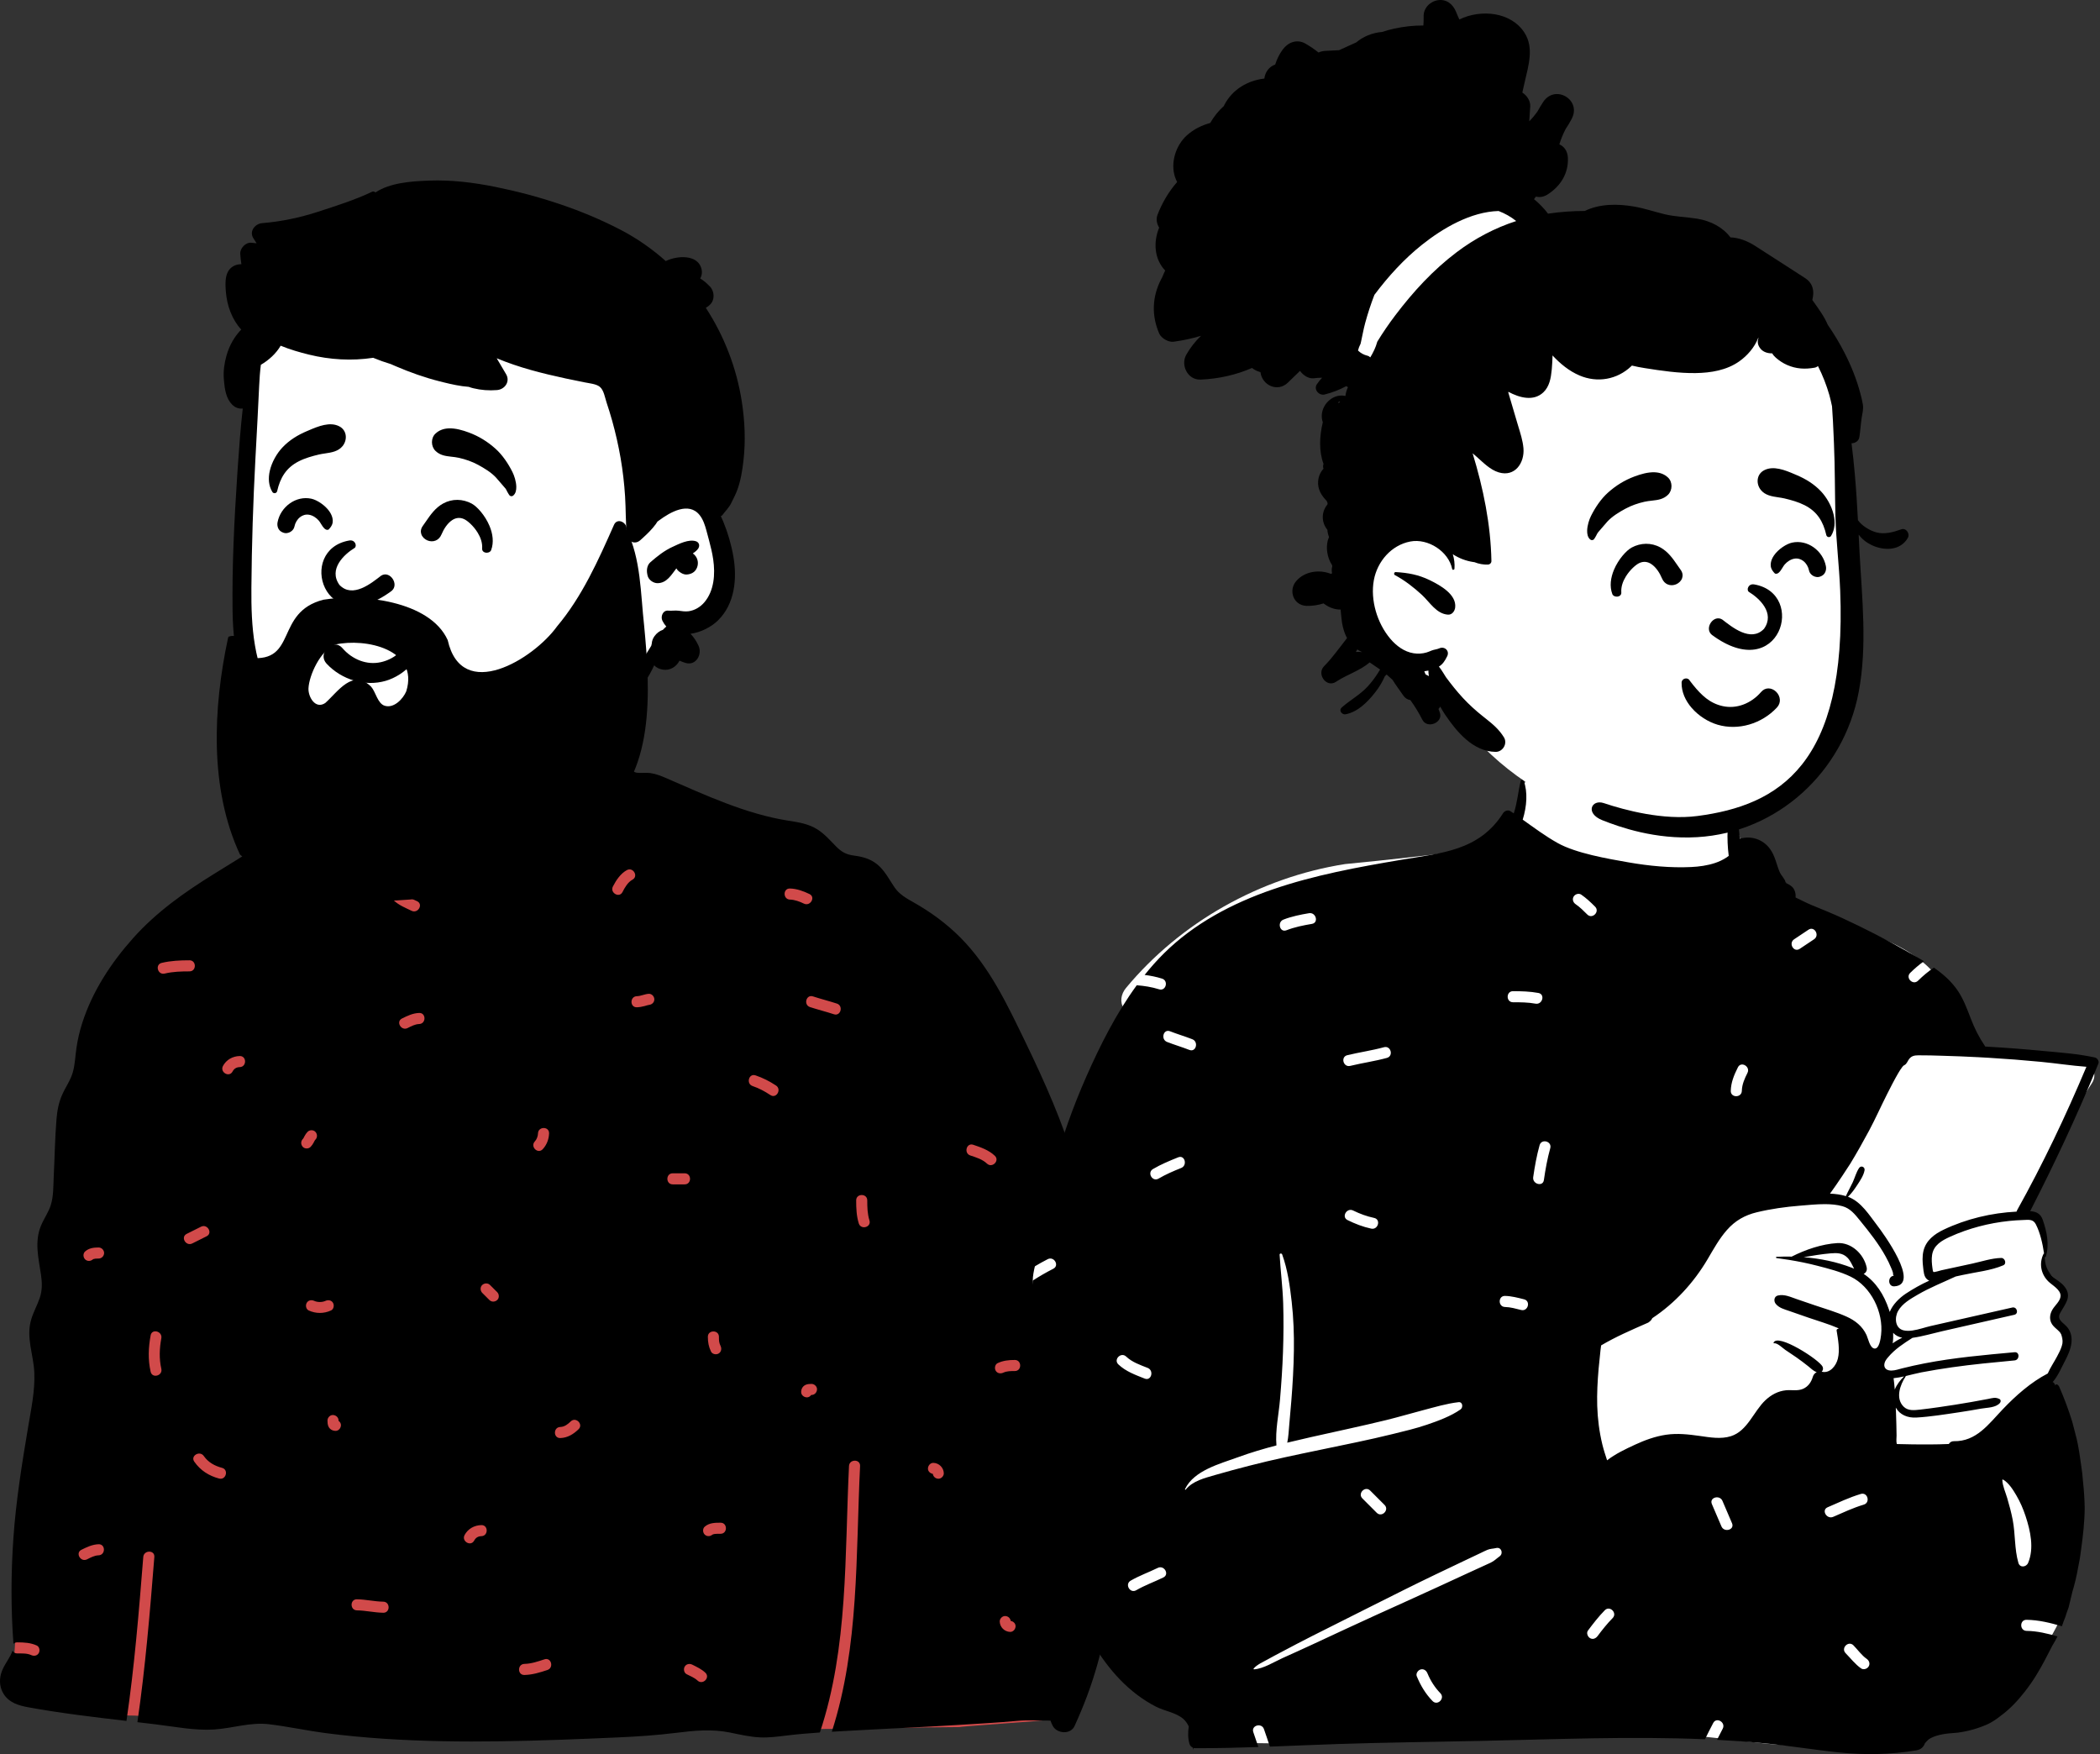
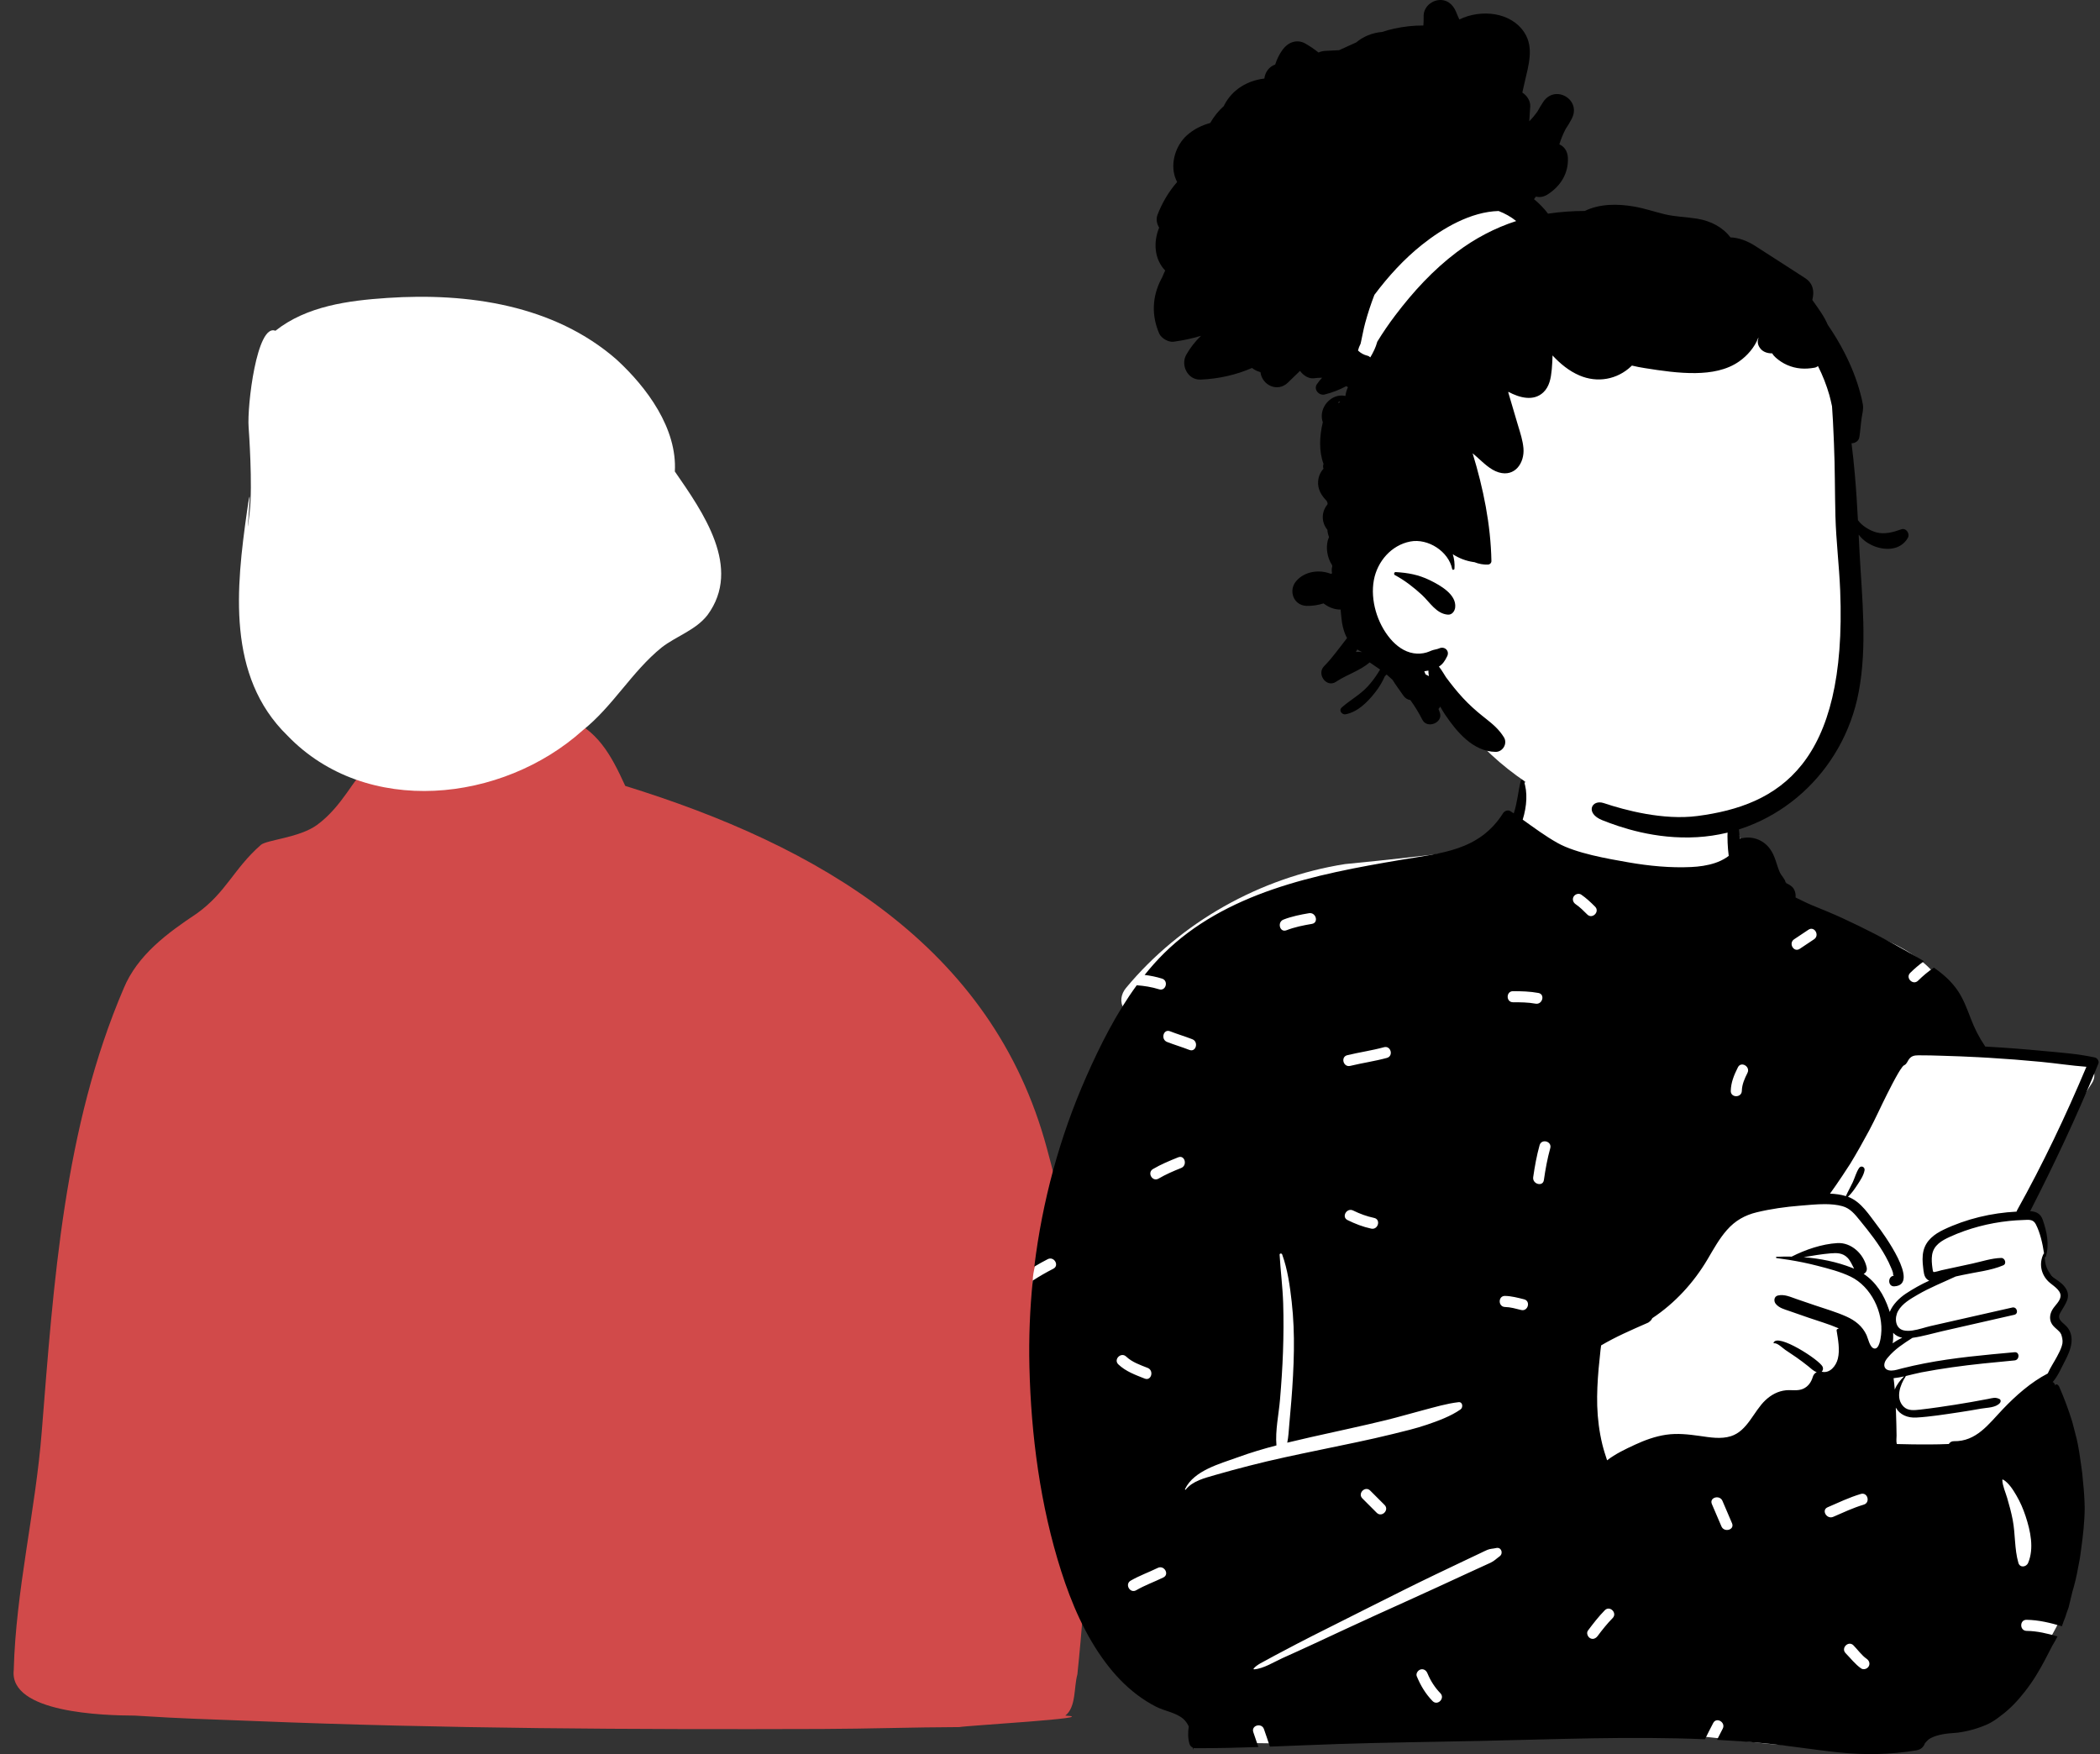
<svg xmlns="http://www.w3.org/2000/svg" width="522" height="436" viewBox="0 0 522 436" fill="none">
  <rect x="0" y="0" width="522" height="436" fill="#333333" stroke="none" />
-   <path fill-rule="evenodd" clip-rule="evenodd" d="M238.489 429.284C227.006 429.322 215.848 429.714 204.333 429.752C157.524 429.909 110.285 429.683 63.307 427.783C50.029 427.248 46.715 427.261 33.494 426.429C25.688 426.398 2.241 425.754 3.415 415.117C3.933 395.311 8.835 375.584 10.38 355.829C13.344 318.692 15.867 280.393 30.749 245.658C34.194 237.362 41.592 231.938 48.916 227.06C56.26 221.797 58.062 215.954 64.841 210.01C66.274 208.753 74.413 208.241 78.793 205.053C85.166 200.412 88.327 192.814 90.706 191.52C92.455 190.569 92.423 184.003 95.93 181.679C100.637 178.56 115.635 176.241 121.092 175.808C126.329 175.391 135.439 176.266 140.353 178.184C148.547 181.383 151.816 187.486 155.424 195.348C203.103 210.088 246.682 235.049 260.216 285.396C271.888 327.621 272.314 372.892 267.805 416.199C266.904 419.364 267.535 424.328 264.801 426.429C274.307 426.975 239.779 428.936 238.489 429.284Z" fill="#D14A4A" />
-   <path fill-rule="evenodd" clip-rule="evenodd" d="M21.629 387.592C22.532 387.142 23.472 386.626 24.503 386.589C26.272 386.528 26.274 383.775 24.503 383.836C22.957 383.891 21.6 384.535 20.24 385.214C18.653 386.006 20.049 388.38 21.629 387.592ZM24.503 310.074C23.295 310.075 22.078 310.228 21.15 311.073C20.599 311.575 20.643 312.512 21.15 313.02C21.694 313.563 22.548 313.521 23.098 313.02C22.918 313.183 23.096 313.021 23.161 312.985C23.176 312.977 23.185 312.971 23.189 312.968C23.203 312.964 23.216 312.961 23.239 312.956C23.383 312.919 23.525 312.884 23.67 312.858C23.673 312.864 23.978 312.837 24.049 312.834C24.201 312.829 24.352 312.828 24.503 312.828C25.249 312.828 25.879 312.199 25.879 311.452C25.879 310.708 25.247 310.074 24.503 310.074ZM37.447 340.966C37.841 342.696 40.495 341.959 40.102 340.233C39.53 337.726 39.634 335.154 40.102 332.636C40.424 330.903 37.77 330.166 37.447 331.906C36.886 334.925 36.76 337.954 37.447 340.966ZM40.924 241.992C42.974 241.505 45.002 241.447 47.1 241.446C48.874 241.445 48.871 238.691 47.1 238.692C44.761 238.693 42.477 238.793 40.192 239.336C38.467 239.746 39.202 242.401 40.924 241.992ZM47.794 309.071C48.983 308.477 50.173 307.882 51.362 307.287C52.949 306.493 51.553 304.119 49.973 304.909L46.405 306.693C44.818 307.487 46.214 309.862 47.794 309.071ZM48.289 363.303C49.798 365.48 51.919 366.831 54.464 367.506C56.181 367.96 56.907 365.303 55.196 364.849C53.376 364.368 51.759 363.488 50.667 361.915C49.663 360.465 47.277 361.843 48.289 363.303ZM57.802 266.343C58.211 265.58 58.825 265.258 59.587 265.24C61.359 265.2 61.359 262.446 59.587 262.487C57.85 262.526 56.256 263.399 55.426 264.953C54.59 266.517 56.967 267.906 57.802 266.343ZM75.264 285.062C75.758 285.6 76.715 285.586 77.211 285.062C77.515 284.741 77.77 284.383 77.971 283.99C78.048 283.841 78.12 283.689 78.204 283.544C78.241 283.48 78.283 283.416 78.325 283.354C78.34 283.341 78.37 283.31 78.401 283.277C78.93 282.718 78.916 281.892 78.401 281.33C77.907 280.792 76.95 280.806 76.454 281.33C76.15 281.651 75.894 282.009 75.694 282.402C75.617 282.551 75.545 282.703 75.461 282.848C75.424 282.912 75.382 282.976 75.339 283.038C75.325 283.051 75.295 283.082 75.264 283.115C74.735 283.674 74.749 284.5 75.264 285.062ZM76.733 325.728C78.525 326.547 80.492 326.547 82.285 325.728C82.964 325.418 83.125 324.435 82.778 323.842C82.377 323.156 81.57 323.04 80.895 323.35C80.082 323.722 78.934 323.722 78.122 323.35C77.443 323.04 76.644 323.149 76.239 323.842C75.89 324.439 76.056 325.418 76.733 325.728ZM81.623 354.513C81.931 355.239 82.596 355.628 83.374 355.659C84.144 355.686 84.718 355.004 84.75 354.281C84.771 353.813 84.519 353.414 84.156 353.169C84.156 353.141 84.155 353.117 84.155 353.09C84.155 352.319 83.525 351.746 82.779 351.715C82.036 351.681 81.402 352.37 81.402 353.09C81.403 353.578 81.433 354.059 81.623 354.513ZM88.726 400.272C90.923 400.306 93.07 400.831 95.267 400.865C97.042 400.896 97.037 398.143 95.267 398.112C93.07 398.078 90.923 397.553 88.726 397.519C86.95 397.488 86.956 400.244 88.726 400.272ZM97.862 223.792C99.148 225.018 100.736 225.621 102.303 226.387C103.89 227.163 105.284 224.787 103.692 224.009C102.365 223.36 100.896 222.881 99.808 221.845C98.525 220.622 96.576 222.567 97.862 223.792ZM101.314 255.535C102.216 255.084 103.157 254.569 104.187 254.533C105.956 254.471 105.959 251.717 104.187 251.779C102.641 251.833 101.284 252.477 99.924 253.157C98.337 253.949 99.733 256.324 101.314 255.535ZM117.863 382.935C118.271 382.171 118.885 381.847 119.648 381.83C121.42 381.793 121.42 379.036 119.648 379.077C117.91 379.118 116.316 379.992 115.486 381.544C114.65 383.109 117.027 384.498 117.863 382.935ZM123.594 323.132C124.142 322.631 124.104 321.696 123.594 321.184C123 320.59 122.405 319.995 121.81 319.401C121.267 318.856 120.413 318.896 119.864 319.401C119.316 319.904 119.354 320.836 119.864 321.348C120.459 321.942 121.053 322.539 121.648 323.132C122.192 323.678 123.045 323.637 123.594 323.132ZM130.352 416.332C132.338 416.288 134.2 415.718 136.07 415.094C137.745 414.538 137.023 411.877 135.338 412.44C133.712 412.979 132.08 413.538 130.352 413.579C128.58 413.62 128.579 416.373 130.352 416.332ZM139.272 357.443C141.066 357.392 142.554 356.478 143.813 355.253C145.086 354.018 143.137 352.07 141.866 353.308C141.146 354.008 140.315 354.659 139.272 354.69C137.501 354.738 137.499 357.491 139.272 357.443ZM133.733 281.709C133.711 282.442 133.401 283.228 132.947 283.71C131.73 284.998 133.674 286.948 134.893 285.657C135.899 284.592 136.443 283.166 136.486 281.709C136.537 279.933 133.783 279.941 133.733 281.709ZM154.732 221.729C155.308 220.6 156.063 219.277 157.211 218.654C158.771 217.807 157.38 215.43 155.822 216.276C154.261 217.123 153.144 218.793 152.355 220.339C151.549 221.916 153.926 223.308 154.732 221.729ZM158.301 250.369C158.939 250.351 159.573 250.241 160.189 250.074C160.452 250.003 160.713 249.92 160.976 249.849C161.089 249.818 161.569 249.758 161.274 249.774C162.019 249.734 162.65 249.176 162.65 248.397C162.65 247.682 162.017 246.98 161.274 247.02C160.252 247.075 159.323 247.586 158.301 247.615C156.53 247.665 156.529 250.419 158.301 250.369ZM167.22 294.388H170.194C171.968 294.388 171.965 291.634 170.194 291.634H167.22C165.446 291.634 165.449 294.388 167.22 294.388ZM170.689 416.144C171.59 416.595 172.653 417.024 173.383 417.714C174.671 418.931 176.62 416.987 175.33 415.766C174.4 414.886 173.211 414.333 172.078 413.767C171.411 413.432 170.59 413.583 170.194 414.261C169.837 414.872 170.024 415.813 170.689 416.144ZM177.332 381.349C177.447 381.315 177.569 381.295 177.686 381.278C178.154 381.216 178.644 381.237 179.114 381.237C180.888 381.237 180.885 378.48 179.114 378.484C177.718 378.484 176.265 378.504 175.167 379.48C174.61 379.978 174.664 380.926 175.167 381.428C175.714 381.977 176.559 381.922 177.114 381.428C177.055 381.482 177.256 381.37 177.332 381.349ZM179.113 334.55C178.713 333.724 178.707 333.189 178.706 332.271C178.705 330.497 175.952 330.501 175.953 332.271C175.954 333.601 176.152 334.734 176.736 335.942C177.062 336.614 178.015 336.788 178.619 336.436C179.295 336.04 179.437 335.218 179.113 334.55ZM187.073 269.95C188.67 270.493 190.095 271.262 191.501 272.191C192.986 273.17 194.363 270.785 192.891 269.813C191.286 268.753 189.626 267.914 187.805 267.294C186.121 266.721 185.405 269.382 187.073 269.95ZM196.359 223.601C197.545 223.634 198.769 224.089 199.827 224.602C201.416 225.374 202.81 222.998 201.216 222.224C199.706 221.49 198.054 220.894 196.359 220.847C194.583 220.797 194.591 223.551 196.359 223.601ZM200.521 347.328C200.988 347.352 201.387 347.1 201.634 346.735C201.66 346.735 201.685 346.735 201.711 346.735C202.482 346.735 203.054 346.104 203.087 345.357C203.121 344.616 202.431 343.982 201.711 343.982C201.225 343.982 200.743 344.013 200.291 344.2C199.562 344.511 199.175 345.176 199.145 345.954C199.116 346.725 199.799 347.298 200.521 347.328ZM207.292 252.104C208.982 252.657 209.7 249.997 208.024 249.449C206.056 248.806 204.044 248.307 202.077 247.664C200.386 247.112 199.668 249.772 201.345 250.32C203.313 250.963 205.324 251.461 207.292 252.104ZM213.466 304.085C213.99 305.775 216.647 305.049 216.121 303.352C215.613 301.714 215.576 300.066 215.575 298.364C215.574 296.59 212.821 296.593 212.822 298.364C212.823 300.301 212.888 302.221 213.466 304.085ZM231.872 366.343C231.973 367.029 232.516 367.523 233.228 367.554C233.952 367.588 234.631 366.899 234.604 366.179C234.554 364.791 233.424 363.662 232.038 363.611C231.268 363.583 230.694 364.265 230.662 364.989C230.63 365.691 231.217 366.241 231.872 366.343ZM241.187 287.201C242.642 287.686 244.196 288.149 245.337 289.226C246.625 290.442 248.575 288.498 247.283 287.278C245.78 285.859 243.845 285.188 241.919 284.545C240.232 283.982 239.515 286.642 241.187 287.201ZM247.5 340.7C247.9 341.383 248.71 341.505 249.383 341.195C250.286 340.772 251.284 340.789 252.257 340.786C254.031 340.786 254.028 338.033 252.257 338.033C250.755 338.033 249.37 338.176 247.994 338.814C247.317 339.131 247.152 340.103 247.5 340.7ZM251.068 405.624C251.839 405.655 252.412 404.972 252.444 404.249C252.476 403.546 251.889 402.997 251.233 402.895C251.134 402.209 250.59 401.715 249.878 401.681C249.154 401.65 248.475 402.339 248.502 403.059C248.552 404.444 249.682 405.576 251.068 405.624ZM0.255 416.039C0.723 414.353 1.793 412.996 2.602 411.481C2.873 410.969 2.967 410.652 3.114 410.28C3.314 410.679 3.702 410.98 4.284 410.98C5.402 410.98 6.709 410.908 7.752 411.386C8.43 411.696 9.23 411.587 9.635 410.891C9.984 410.294 9.817 409.318 9.142 409.008C7.604 408.305 5.952 408.227 4.284 408.223C3.872 408.223 3.56 408.377 3.34 408.605C2.703 399.876 2.718 391.14 3.322 382.403C3.965 373.067 5.445 363.918 6.993 354.7C7.743 350.231 8.717 345.718 8.528 341.168C8.339 336.648 6.401 332.435 7.774 327.901C8.325 326.083 9.268 324.418 9.88 322.62C10.537 320.686 10.479 318.776 10.18 316.772C9.564 312.693 8.542 308.662 10.177 304.679C10.899 302.913 12.069 301.336 12.633 299.512C13.335 297.243 13.239 294.733 13.356 292.382C13.594 287.639 13.655 282.864 14.048 278.131C14.223 276.01 14.605 274 15.476 272.055C16.312 270.182 17.555 268.478 18.108 266.492C18.659 264.536 18.707 262.474 19.003 260.474C19.313 258.361 19.798 256.278 20.452 254.247C22.978 246.384 27.607 239.32 33.075 233.197C38.887 226.687 45.835 221.785 53.21 217.217C57.088 214.814 60.966 212.412 64.841 210.01C64.924 210.461 65.211 210.875 65.763 211.059C67.218 211.545 68.772 212.007 69.912 213.085C71.201 214.301 73.15 212.357 71.859 211.137C70.512 209.865 68.819 209.196 67.097 208.607C68.862 207.494 70.647 206.341 72.64 205.698C74.385 205.134 76.958 205.626 78.373 204.345C79.484 203.336 79.836 201.467 80.262 200.097C80.796 198.397 81.257 196.603 81.935 194.951C82.396 193.822 83.067 192.737 83.913 191.863C84.285 190.431 84.967 189.123 86.171 188.327C89.323 186.241 93.195 188.314 94.581 191.288C95.728 191.285 96.935 191.536 98.05 191.605C100.342 191.749 102.638 191.815 104.933 191.808C109.424 191.794 113.918 191.501 118.371 190.906C126.334 189.839 134.06 187.687 141.889 186.011C141.934 185.907 141.986 185.804 142.047 185.701C143.734 182.871 147.936 183.35 150.583 184.421C151.718 184.878 152.874 185.457 153.524 186.531C154.213 186.995 154.808 187.56 155.204 188.156C156.023 189.384 156.656 191.863 158.318 192.07C159.413 192.204 160.524 191.994 161.635 192.152C163.026 192.345 164.272 192.834 165.555 193.392C175.329 197.636 185.432 202.355 196.039 204.001C198.527 204.386 201.059 204.786 203.22 206.18C204.976 207.313 206.332 208.869 207.78 210.345C209.191 211.785 210.355 212.421 212.368 212.679C214.811 212.993 216.927 213.667 218.713 215.444C220.196 216.921 221.164 218.807 222.327 220.521C223.511 222.27 225.249 223.255 227.052 224.27C231.316 226.673 235.287 229.575 238.745 233.055C246.03 240.395 250.442 249.827 254.889 259.018C259.696 268.96 264.19 279.022 267.307 289.639C270.363 300.062 272.181 310.786 273.021 321.607C273.904 332.967 274.03 344.367 274.767 355.73C275.132 361.407 275.412 367.09 275.695 372.77C275.971 378.381 276.374 384.003 276.309 389.622C276.183 400.483 274.013 411.379 270.217 421.548C269.268 424.076 268.221 426.573 267.102 429.029C266.12 431.188 262.766 430.946 261.713 429.029C261.472 428.589 261.282 428.135 261.124 427.675C258.371 427.698 255.591 427.484 252.855 427.739C248.023 428.19 243.181 428.442 238.336 428.742C228.748 429.336 219.143 429.732 209.553 430.281C208.622 430.332 207.692 430.387 206.761 430.441C213.596 409.281 212.71 386.401 213.791 364.395C213.878 362.618 211.124 362.628 211.038 364.395C209.952 386.497 210.877 409.434 203.8 430.629C201.055 430.816 198.313 431.042 195.581 431.376C193.372 431.638 191.152 431.952 188.922 431.843C186.393 431.724 183.922 431.144 181.454 430.642C176.97 429.728 172.651 430.141 168.15 430.704C163.336 431.304 158.504 431.638 153.659 431.85C134.256 432.699 114.723 433.474 95.328 432.177C90.634 431.864 85.951 431.424 81.288 430.823C76.484 430.209 71.731 429.172 66.931 428.582C62.199 428.005 57.849 429.592 53.172 429.885C48.403 430.182 43.505 429.189 38.781 428.616C37.239 428.428 35.696 428.248 34.153 428.067C36.139 414.446 37.269 400.719 38.367 386.998C38.508 385.228 35.754 385.245 35.614 386.998C34.525 400.613 33.421 414.234 31.437 427.75C23.255 426.798 15.065 425.836 6.969 424.352C4.663 423.932 2.372 423.247 0.991 421.19C-0.03 419.665 -0.237 417.795 0.255 416.039Z" fill="black" />
+   <path fill-rule="evenodd" clip-rule="evenodd" d="M238.489 429.284C227.006 429.322 215.848 429.714 204.333 429.752C157.524 429.909 110.285 429.683 63.307 427.783C50.029 427.248 46.715 427.261 33.494 426.429C25.688 426.398 2.241 425.754 3.415 415.117C3.933 395.311 8.835 375.584 10.38 355.829C13.344 318.692 15.867 280.393 30.749 245.658C34.194 237.362 41.592 231.938 48.916 227.06C56.26 221.797 58.062 215.954 64.841 210.01C66.274 208.753 74.413 208.241 78.793 205.053C85.166 200.412 88.327 192.814 90.706 191.52C92.455 190.569 92.423 184.003 95.93 181.679C126.329 175.391 135.439 176.266 140.353 178.184C148.547 181.383 151.816 187.486 155.424 195.348C203.103 210.088 246.682 235.049 260.216 285.396C271.888 327.621 272.314 372.892 267.805 416.199C266.904 419.364 267.535 424.328 264.801 426.429C274.307 426.975 239.779 428.936 238.489 429.284Z" fill="#D14A4A" />
  <path fill-rule="evenodd" clip-rule="evenodd" d="M62.081 127.127C62.822 120.616 61.863 107.006 61.799 106.179C61.393 100.952 63.841 80.31 68.47 82.211C76.234 76.063 86.576 74.705 96.246 74.057C116.332 72.709 137.7 75.802 153.21 89.324C160.88 96.346 168.348 106.56 167.747 117.194C174.716 127.275 184.541 141.102 175.858 152.886C172.906 156.651 168.216 158.053 164.507 160.905C157.05 166.922 152.371 175.558 144.842 181.539C124.896 199.469 91.028 203.214 71.431 182.821C56.277 168.052 58.727 145.956 61.393 127.127C63.185 114.469 60.636 139.83 62.081 127.127Z" fill="white" />
-   <path fill-rule="evenodd" clip-rule="evenodd" d="M123.078 46.444C117.706 45.359 112.19 44.685 106.704 44.888L106.281 44.904C102.153 45.069 96.926 45.434 93.326 47.835C93.118 47.627 92.785 47.52 92.483 47.665C88.204 49.708 83.498 51.185 78.992 52.653C74.508 54.113 69.855 55.078 65.154 55.466C63.386 55.613 61.873 57.523 62.992 59.236C63.259 59.644 63.518 60.057 63.777 60.47C63.344 60.425 62.912 60.379 62.48 60.335C61.058 60.192 59.637 61.71 59.721 63.096C59.774 63.967 59.868 64.828 60.007 65.678C59.465 65.667 58.926 65.748 58.406 65.968C55.771 67.081 55.955 70.221 56.152 72.609C56.425 75.923 57.665 79.434 59.965 81.914C58.247 83.699 57.031 85.831 56.306 88.362C55.78 90.211 55.487 92.18 55.632 94.104L55.678 94.68C55.856 96.769 56.212 99.081 57.714 100.583C58.484 101.358 59.434 101.64 60.34 101.55C59.792 106.363 59.441 111.203 59.111 116.026L58.956 118.331C58.219 129.478 57.665 140.697 57.81 151.862C57.944 162.296 60.005 172.423 66.403 180.895C72.229 188.61 80.595 194.297 90.058 196.459C95.159 197.626 100.365 197.708 105.527 196.965C108.029 196.603 110.548 196.049 112.923 195.174C115.552 194.204 117.441 192.775 119.21 190.634C120.046 189.618 119.644 187.457 117.978 187.66C115.458 187.965 113.158 188.334 110.743 189.079L110.397 189.188C107.991 189.959 105.5 190.534 102.984 190.779C97.832 191.278 92.602 190.775 87.667 189.212C79.631 186.665 72.71 180.988 68.275 173.855C63.01 165.401 62.414 155.803 62.49 146.082C62.572 135.414 62.919 124.74 63.485 114.084L63.581 112.308C63.881 106.824 64.17 101.337 64.424 95.85C64.503 94.129 64.624 92.394 64.841 90.676C66.826 89.512 68.605 87.908 69.765 85.928C72.095 86.892 74.545 87.588 76.799 88.142C82.021 89.427 87.442 89.739 92.758 88.934C94.191 89.527 95.653 90.048 97.138 90.496C97.54 90.674 97.941 90.849 98.342 91.02C101.921 92.552 105.552 93.849 109.33 94.8L110.258 95.031C112.246 95.522 114.406 96.004 116.522 96.156C116.87 96.29 117.245 96.404 117.655 96.504C119.581 96.972 121.581 97.12 123.556 96.955C125.48 96.793 126.871 94.848 125.811 93.027C125.036 91.698 124.255 90.373 123.467 89.051C126.209 90.194 129.042 91.144 131.898 91.949C134.782 92.762 137.707 93.447 140.636 94.077C142.202 94.411 143.774 94.707 145.336 95.041C146.455 95.278 148.172 95.402 149.084 96.139C150.092 96.948 150.378 98.834 150.76 99.998C151.263 101.509 151.734 103.027 152.164 104.563C153.021 107.626 153.723 110.735 154.267 113.874C154.81 117.017 155.175 120.191 155.378 123.376C155.581 126.556 155.492 129.758 155.818 132.925C155.994 134.605 157.797 135.469 159.129 134.295C159.285 134.157 159.443 134.018 159.599 133.877L159.831 133.665C160.971 132.632 162.075 131.537 162.987 130.305C163.152 130.078 163.31 129.84 163.458 129.599C163.482 129.599 163.503 129.593 163.527 129.575L163.78 129.385C166.563 127.313 171.213 124.611 173.927 128.054C174.792 129.151 175.235 130.547 175.602 131.894L176.247 134.305C176.664 135.88 177.056 137.462 177.286 139.073C177.806 142.681 177.544 146.839 175.063 149.731C174.071 150.888 172.705 151.713 171.181 151.93C170.331 152.047 169.491 151.903 168.648 151.796C167.791 151.69 166.965 151.862 166.108 151.779C164.745 151.645 164.15 153.277 164.659 154.302C164.935 154.853 165.259 155.328 165.626 155.731C165.331 155.986 165.048 156.261 164.776 156.55C163.971 156.809 163.249 157.363 162.708 158.096C162.271 158.688 162.044 159.332 162.006 160.01C161.958 160.179 161.917 160.351 161.879 160.526L161.14 161.725C160.978 161.988 160.816 162.248 160.654 162.502C158.775 165.463 156.689 167.969 154.098 170.33C151.603 172.603 148.895 174.637 146.551 177.074L146.275 177.364C144.09 179.667 141.786 182.455 142.642 185.804C142.862 186.665 144.063 187.284 144.848 186.703C147.37 184.83 148.64 181.862 150.78 179.591C152.983 177.25 155.423 175.146 157.632 172.812C159.721 170.609 161.37 168.114 162.612 165.367C163.108 165.914 163.83 166.303 164.831 166.454C166.552 166.712 168.156 165.704 168.906 164.213C169.388 164.427 169.88 164.619 170.376 164.771C172.984 165.569 174.625 162.667 173.641 160.523C173.115 159.373 172.458 158.375 171.642 157.535C174.192 157.184 176.787 155.865 178.463 154.22C182.668 150.085 183.246 143.872 182.3 138.347C181.797 135.417 180.93 132.453 179.805 129.703C179.609 129.224 179.398 128.742 179.168 128.267C179.296 128.264 179.426 128.209 179.509 128.102C180.27 127.062 181.195 126.212 181.76 125.048C182.279 123.981 182.857 122.9 183.267 121.789C184.11 119.513 184.523 116.945 184.798 114.539C185.366 109.613 185.146 104.717 184.392 99.822C183.108 91.485 180.009 83.506 175.442 76.504C175.69 76.374 175.929 76.216 176.151 76.029L176.26 75.934L176.439 75.773C177.742 74.593 177.629 72.382 176.439 71.187L176.062 70.81C175.586 70.337 175.176 69.962 174.407 69.446C174.293 69.37 174.177 69.299 174.06 69.232C174.462 68.488 174.602 67.617 174.322 66.657C173.344 63.313 168.533 63.431 165.484 64.89C162.11 61.878 158.37 59.263 154.315 57.146C144.658 52.106 133.74 48.592 123.078 46.444ZM172.994 134.536C171.191 133.947 168.796 135.183 167.175 135.927C165.12 136.87 163.372 138.264 161.679 139.737C160.836 140.474 160.685 141.679 160.894 142.708C160.915 142.811 160.936 142.918 160.96 143.025C161.184 144.123 162.409 144.987 163.493 144.956C165.761 144.894 166.841 142.936 168.125 141.276C168.276 141.545 168.465 141.792 168.7 141.978L168.858 142.102C169.391 142.508 169.978 142.833 170.682 142.801C171.181 142.777 171.659 142.65 172.1 142.419C173.201 141.837 173.686 140.412 173.387 139.252C173.201 138.522 172.774 137.951 172.217 137.555L172.425 137.413C172.869 137.103 173.275 136.777 173.591 136.295L173.662 136.181H173.635C173.979 135.589 173.755 134.784 172.994 134.536Z" fill="black" />
-   <path fill-rule="evenodd" clip-rule="evenodd" d="M88.06 169.179C90.595 169.913 93.316 169.979 95.9 169.22C98.244 168.532 100.651 167.018 102.376 165.014C103.908 163.234 104.9 161.072 104.861 158.762C104.857 158.499 104.763 158.279 104.618 158.108C104.462 157.924 104.244 157.798 104.01 157.743C103.77 157.687 103.516 157.706 103.3 157.805C103.104 157.894 102.936 158.045 102.831 158.265C102.566 158.614 102.302 158.957 102.037 159.291C99.906 161.924 97.841 163.891 94.636 164.597C92.897 164.98 91.16 164.81 89.567 164.226C87.861 163.6 86.319 162.501 85.11 161.093C84.564 160.457 83.92 160.198 83.289 160.193C82.575 160.188 81.868 160.52 81.337 161.051C80.814 161.573 80.463 162.282 80.431 163.023C80.404 163.674 80.616 164.354 81.181 164.961C83.041 166.959 85.452 168.423 88.06 169.179ZM88.138 136.203C85.54 137.783 81.58 141.468 84.376 145.385C87.666 148.839 92.404 144.878 94.739 143.088C96.904 141.699 99.336 145.269 97.327 146.89C80.457 159.385 73.61 136.616 86.824 134.345C88.279 134.095 88.819 135.714 88.138 136.203ZM112.447 129.25C113.283 128.716 114.265 128.533 115.354 129.028C116.205 129.415 117.697 130.706 118.736 132.402C119.447 133.562 119.951 134.924 119.846 136.342C119.821 136.671 119.943 136.914 120.135 137.094C120.286 137.235 120.505 137.34 120.763 137.372C120.981 137.4 121.225 137.375 121.424 137.313C121.802 137.195 122.002 136.95 122.077 136.749C122.804 134.818 122.491 132.662 121.676 130.717C120.576 128.092 118.578 125.893 117.27 125.184C115.03 123.971 112.388 123.915 110.146 125.151C108.237 126.203 107.043 127.902 105.856 129.633C105.603 130.001 105.353 130.367 105.094 130.726C104.575 131.445 104.523 132.158 104.724 132.77C104.947 133.448 105.514 134.02 106.224 134.319C106.88 134.596 107.641 134.635 108.315 134.351C108.884 134.11 109.406 133.642 109.737 132.848C110.294 131.511 111.221 130.035 112.447 129.25ZM70.028 132.226C70.6 132.524 71.047 132.614 71.682 132.424C72.033 132.318 72.379 132.116 72.651 131.845C72.92 131.575 73.114 131.241 73.19 130.869C73.375 129.953 73.877 129.095 74.591 128.536C75.202 128.058 75.972 127.804 76.827 127.947C77.75 128.101 78.628 128.693 79.234 129.391C79.436 129.624 79.594 129.889 79.754 130.153C80.052 130.645 80.342 131.103 80.753 131.465C80.909 131.602 81.144 131.698 81.372 131.698C81.464 131.698 81.558 131.683 81.648 131.655C82.566 130.733 82.742 130.034 82.713 129.34C82.682 128.613 82.395 127.876 81.931 127.189C80.845 125.578 78.782 124.256 77.39 123.957C75.483 123.547 73.59 124.039 72.071 125.104C70.509 126.2 69.352 127.902 68.991 129.82C68.904 130.282 68.941 130.78 69.117 131.212C69.288 131.635 69.588 131.997 70.028 132.226ZM108.242 112.066C109.387 113.181 110.741 113.354 112.111 113.508C112.872 113.594 113.48 113.663 114.078 113.799C115.722 114.17 117.346 114.729 118.829 115.534C120.378 116.375 122.067 117.39 123.282 118.691C123.571 119 123.843 119.324 124.115 119.65C124.364 119.947 124.604 120.232 124.856 120.508C125.146 120.824 125.421 121.156 125.695 121.486C125.864 121.765 125.898 121.834 125.932 121.905C125.983 122.013 126.043 122.133 126.111 122.262C126.205 122.438 126.314 122.631 126.429 122.807C126.619 123.127 126.721 123.215 126.81 123.255C126.956 123.32 127.095 123.352 127.23 123.334C127.357 123.318 127.476 123.257 127.594 123.158C128.181 122.661 128.354 121.847 128.337 120.982C128.31 119.669 127.826 118.216 127.379 117.323C126.342 115.247 124.903 113.089 123.174 111.54C121.2 109.772 119.04 108.433 116.559 107.511C115.018 106.937 113.233 106.411 111.554 106.477C110.345 106.525 109.191 106.885 108.238 107.782C107.653 108.333 107.372 109.117 107.372 109.9C107.372 110.699 107.664 111.502 108.242 112.066ZM67.701 122.278C67.774 122.398 67.874 122.48 67.986 122.529C68.104 122.581 68.235 122.596 68.361 122.575C68.486 122.554 68.605 122.497 68.7 122.41C68.79 122.327 68.859 122.216 68.89 122.081C69.65 118.744 71.125 116.26 74.273 114.659C75.822 113.871 77.603 113.371 79.289 112.972C79.779 112.856 80.296 112.78 80.818 112.704C82.452 112.466 84.097 112.192 85.162 110.871C85.804 110.075 86.073 109.058 85.921 108.127C85.778 107.251 85.266 106.447 84.335 105.966C82.018 104.767 79.139 105.943 76.799 106.945C76.626 107.019 76.456 107.092 76.289 107.162C74.001 108.128 71.914 109.403 70.199 111.227C68.838 112.674 67.577 114.813 67.069 117.013C66.647 118.844 66.746 120.713 67.701 122.278Z" fill="black" />
-   <path fill-rule="evenodd" clip-rule="evenodd" d="M80.85 174.739C84.055 171.882 87.647 166.14 92.251 170.684C93.39 171.967 93.851 174.845 95.593 175.41C97.905 176.16 100.197 173.712 100.985 171.833C104.21 161.389 90.88 158.525 83.287 160.212C79.577 161.736 76.844 167.871 76.679 171.072C76.573 173.224 78.393 176.387 80.85 174.739ZM56.671 158.642C56.703 158.503 56.746 158.378 56.799 158.263C58.216 157.727 59.338 158.274 60.031 159.295C60.008 159.549 59.932 159.806 59.885 160.058C60.42 161.185 60.902 162.579 61.627 163.553C61.77 163.564 61.918 163.549 62.061 163.508C74.075 164.763 68.21 152.188 80.396 149.064C89.816 147.51 106.841 149.291 111.285 159.099C114.789 174.764 132.61 163.849 138.461 155.702C144.704 148.287 148.74 139.226 152.632 130.434C153.455 128.574 156.022 129.904 155.743 131.689C159.34 138.908 159.221 147.58 160.112 155.489C161.627 171.267 163.104 193.394 148.448 203.029C129.353 224.619 81.671 232.238 59.647 212.4C52.023 196.004 52.963 176.001 56.671 158.642Z" fill="black" />
  <path fill-rule="evenodd" clip-rule="evenodd" d="M488.161 259.068C485.162 247.432 482.402 242.499 477.074 238.454C472.09 234.672 464.814 231.495 454.201 229.174C443.142 227.241 442.828 221.493 440.058 212.256C439.249 209.479 435.241 208.74 433.512 210.741C433.266 210.478 433.014 210.237 432.751 210.019C432.986 208.695 431.055 204.899 431.12 203.632C431.792 190.408 427.47 183.768 416.674 181.3C414.327 180.763 398.382 180.447 396.093 181.079C386.088 183.846 376.239 192.631 377.747 203.213C374.605 207.318 371.532 209.824 366.684 211.147C355.901 212.516 345.118 213.734 334.332 214.776C313.216 218.088 293.42 229.266 279.891 245.568C278.642 247.073 278.281 249.115 279.383 250.72C278.52 254.416 273.662 263.381 277.486 265.915C271.199 280.947 256.742 310.001 256.714 318.302C256.6 353.172 260.367 398.559 294.771 417.857C296.149 419.211 296.347 420.712 296.944 422.725C298.455 429.073 303.947 433.61 309.962 433.242C339.582 433.9 368.271 430.284 397.891 430.11C410.953 430.032 426.662 431.983 438.008 433.283C449.357 434.583 460.809 433.433 471.701 430.11C472.619 431.557 474.474 432.399 476.357 431.983C487.645 429.742 496.774 422.783 504.726 415.179C507.158 410.758 516.645 398.164 512.872 393.777C516.293 379.323 516.116 363.791 510.041 350.023C510.9 347.503 509.331 344.729 510.041 342.123C510.552 340.237 511.866 339.459 512.527 337.589C513.455 334.963 512.446 331.439 511.398 328.758C510.968 327.42 512.186 325.981 512.527 324.62C514.134 318.187 510.453 318.754 507.803 314.454C507.84 314.441 508.529 311.372 508.526 311.387C508.932 309.195 507.915 306.388 507.028 304.559C506.428 303.322 505.145 302.549 503.866 302.69C505.152 298.325 506.779 294.693 508.526 290.487C511.62 283.073 515.533 275.974 519.974 269.264C521.792 266.516 519.35 263.333 516.409 263.145C506.882 262.54 497.463 261.169 488.161 259.068Z" fill="white" />
  <path fill-rule="evenodd" clip-rule="evenodd" d="M460.361 315.13C456.554 313.636 452.451 312.81 448.33 312.49C450.547 312.101 452.775 311.725 455.019 311.533C456.585 311.399 458.035 311.412 459.212 312.6C459.996 313.392 460.365 314.411 460.883 315.347C460.713 315.271 460.539 315.199 460.361 315.13ZM501.253 301.161C495.013 301.478 488.767 302.961 483.125 305.65C480.816 306.751 478.721 308.342 478.11 310.958C477.8 312.294 477.875 313.674 478.039 315.024C478.165 316.046 478.196 317.351 479.083 318.042C479.236 318.159 479.396 318.249 479.564 318.314C477.483 319.254 475.501 320.384 473.737 321.546C472.127 322.61 470.473 324.251 469.729 326.096C469.667 325.888 469.606 325.69 469.545 325.506C468.279 321.76 466.328 318.693 463.254 316.631C463.797 316.387 464.172 315.808 463.998 315.01C463.268 311.674 460.187 308.775 456.708 308.982C452.898 309.206 448.807 310.593 445.362 312.345C444.107 312.318 442.851 312.335 441.613 312.39C441.402 312.397 441.412 312.686 441.613 312.71C442.619 312.838 443.626 312.979 444.629 313.144C447.017 313.526 449.398 314.011 451.727 314.614C454.521 315.337 457.414 316.063 460.024 317.326C465.09 319.781 468.224 326.199 467.583 331.783C467.477 332.697 467.123 335.464 465.85 335.18C464.779 334.938 464.353 332.697 463.977 331.868C462.971 329.664 461.16 328.225 458.99 327.253C456.438 326.103 453.709 325.329 451.066 324.428C449.572 323.916 448.074 323.401 446.573 322.893C445.038 322.368 443.578 321.641 441.944 322.009C440.958 322.231 440.842 323.408 441.398 324.084C442.241 325.114 443.493 325.417 444.707 325.84C446.31 326.396 447.91 326.956 449.514 327.512C451.987 328.375 454.579 329.098 456.991 330.152L456.916 330.326C456.718 330.272 456.486 330.466 456.527 330.708C456.885 332.936 457.39 335.508 456.831 337.739C456.391 339.509 454.839 341.467 452.823 340.949C453.14 340.659 453.256 340.161 453.044 339.7C452.243 337.991 441.784 331.251 440.849 333.755C440.818 333.843 440.914 333.908 440.992 333.894C441.787 333.731 443.117 335.085 443.755 335.515C444.673 336.136 445.604 336.743 446.515 337.377C447.508 338.073 448.48 338.803 449.425 339.557C450.169 340.151 450.731 340.765 451.584 341.065C451.137 341.28 450.783 341.676 450.629 342.18C450.244 343.501 449.503 344.619 448.21 345.199C446.86 345.807 445.335 345.425 443.909 345.571C441.968 345.769 440.276 346.69 438.86 348.01C435.892 350.784 434.402 355.672 430.247 356.982C427.767 357.767 425.014 357.272 422.5 356.917C419.695 356.521 416.963 356.208 414.138 356.62C411.433 357.02 408.878 357.954 406.405 359.097C404.089 360.168 401.53 361.379 399.477 362.976C399.054 361.673 398.624 360.38 398.3 359.049C397.539 355.901 397.126 352.691 397.024 349.453C396.932 346.373 397.106 343.279 397.369 340.212C397.502 338.68 397.706 337.156 397.836 335.624C397.87 335.238 397.942 334.826 397.993 334.413C401.66 332.247 405.515 330.585 409.4 328.88C409.41 328.876 409.421 328.87 409.431 328.866C409.55 328.812 409.67 328.76 409.789 328.706C409.786 328.699 409.782 328.692 409.775 328.685C410.219 328.416 410.529 328.054 410.714 327.648C416.315 323.933 420.995 318.862 424.485 312.948C425.945 310.469 427.354 307.898 429.268 305.726C431.304 303.409 433.723 302.032 436.718 301.316C440.218 300.476 443.824 299.973 447.409 299.687C449.367 299.533 451.557 299.292 453.689 299.302C455.176 299.312 456.633 299.439 457.967 299.808C459.945 300.352 461.102 301.857 462.343 303.378C463.531 304.838 464.711 306.3 465.82 307.822C466.87 309.264 467.863 310.755 468.723 312.318C469.238 313.254 469.715 314.218 470.118 315.213C470.261 315.564 470.445 315.963 470.531 316.328C470.619 316.696 470.459 317.086 470.872 317.086C469.169 317.109 469.186 319.832 470.878 319.733C477.507 319.347 468.013 306.404 466.625 304.6C464.66 302.046 462.633 298.713 459.488 297.526C459.444 297.508 459.396 297.491 459.352 297.477C460.266 296.61 460.989 295.571 461.682 294.513C462.395 293.426 463.244 292.179 463.476 290.889C463.626 290.066 462.603 289.597 462.118 290.317C461.412 291.367 461.071 292.696 460.546 293.849C460.007 295.019 459.355 296.125 458.837 297.305C457.595 296.923 456.254 296.748 454.886 296.689C456.612 294.355 459.556 289.852 459.911 289.274C461.542 286.596 463.094 283.835 464.578 281.071C466.181 278.076 467.556 274.957 469.091 271.928C469.961 270.21 470.838 268.478 471.806 266.812C472.137 266.241 472.495 265.669 472.901 265.149C472.983 265.046 473.082 264.96 473.174 264.864C473.28 264.805 473.393 264.74 473.454 264.706C474.01 264.386 474.208 263.642 474.6 263.17C475.224 262.409 475.961 262.32 476.906 262.309C478.915 262.289 480.932 262.368 482.937 262.423C485.888 262.506 488.832 262.623 491.779 262.778C492.67 262.826 493.557 262.874 494.451 262.929C498.732 263.184 503.013 263.517 507.284 263.927C511.063 264.289 514.843 264.878 518.623 265.16C513.503 277.329 507.826 289.278 501.396 300.81C501.331 300.927 501.283 301.044 501.253 301.161ZM472.84 332.509C472.014 332.891 471.213 333.362 470.466 333.898C470.592 333.062 470.623 332.182 470.589 331.295C471.203 331.957 471.991 332.335 472.84 332.509ZM508.096 311.578C508.038 311.585 507.983 311.615 507.956 311.674C506.813 314.032 507.291 316.665 509.157 318.514C510.136 319.478 512.264 320.566 512.196 322.149C512.138 323.429 510.743 324.503 510.149 325.561C509.593 326.546 509.389 327.628 509.832 328.692C510.398 330.06 511.985 330.602 512.53 331.947C513.219 333.652 512.101 335.706 511.316 337.19C510.586 338.564 509.641 339.936 509.017 341.389C504.821 343.562 501.065 346.895 497.838 350.279C494.304 353.98 491.271 358.333 485.66 358.224C485.1 358.213 484.674 358.51 484.418 358.92C482.856 358.991 481.29 359.022 479.727 359.029C476.981 359.042 474.235 359.015 471.493 358.93C471.298 358.265 471.441 357.364 471.431 356.801C471.397 354.993 471.38 353.189 471.301 351.384C471.281 350.879 471.261 350.374 471.24 349.873C472.229 351.657 474.157 352.469 476.35 352.346C479.881 352.141 483.432 351.561 486.929 351.043C488.771 350.77 490.609 350.46 492.441 350.129C493.949 349.863 496.078 349.931 497.128 348.72C497.377 348.44 497.391 347.922 497.002 347.734C495.958 347.222 495.303 347.505 494.157 347.727C492.758 348 491.36 348.256 489.954 348.498C487.26 348.965 484.558 349.399 481.849 349.781C480.307 349.999 478.762 350.211 477.217 350.381C475.869 350.524 474.348 350.722 473.26 349.706C471.07 347.656 472.298 344.217 473.683 342.143C473.71 342.102 473.71 342.064 473.7 342.03C475.01 341.723 476.313 341.365 477.612 341.113C480.116 340.632 482.634 340.226 485.158 339.864C490.34 339.124 495.556 338.636 500.768 338.145C502.058 338.019 502.071 335.989 500.768 336.108C493.28 336.794 485.759 337.446 478.373 338.885C476.524 339.243 474.685 339.649 472.857 340.11C471.994 340.321 471.07 340.656 470.162 340.666C470.108 340.666 470.053 340.666 469.998 340.662C468.225 340.608 467.969 339.09 468.941 337.828C469.064 337.671 469.186 337.517 469.313 337.367C471.035 335.317 473.178 333.946 475.388 332.53C477.861 332.192 480.328 331.442 482.753 330.889C488.733 329.528 494.713 328.163 500.7 326.802C501.87 326.536 501.372 324.732 500.199 324.998C495.658 326.025 491.114 327.055 486.57 328.085L479.922 329.593C478.595 329.893 476.937 330.493 475.375 330.712C474.604 330.817 473.857 330.831 473.181 330.674C471.005 330.156 470.892 327.433 471.834 325.816C472.884 323.998 474.873 322.862 476.64 321.832C479.7 320.046 482.954 318.762 486.134 317.282C486.7 317.158 487.263 317.034 487.829 316.91C491.111 316.187 494.863 315.832 497.95 314.507C498.878 314.115 498.37 312.655 497.456 312.676C495.058 312.728 492.55 313.581 490.207 314.087C487.669 314.638 485.131 315.185 482.593 315.733C482.34 315.788 480.833 316.27 480.604 316.163C480.461 316.094 480.41 315.592 480.358 315.261C480.205 314.173 480.092 313.031 480.26 311.939C480.631 309.491 482.671 308.342 484.739 307.402C489.334 305.312 494.375 304.005 499.393 303.481C500.55 303.36 501.706 303.285 502.87 303.247C504.234 303.205 505.36 302.965 506.052 304.311C507.14 306.431 507.741 309.158 508.096 311.578ZM501.713 388.461C500.71 384.996 500.983 381.298 500.297 377.76C499.943 375.939 499.458 374.127 498.93 372.346C498.507 370.91 497.794 369.379 497.715 367.878C497.708 367.779 497.828 367.721 497.91 367.769C499.322 368.577 500.407 370.327 501.212 371.702C502.177 373.346 502.914 375.065 503.511 376.877C504.695 380.479 505.667 384.828 504.139 388.461C503.685 389.543 502.088 389.761 501.713 388.461ZM470.752 342.556C471.598 342.474 472.444 342.31 473.29 342.122C472.345 343.047 471.472 344.156 470.984 345.39C470.909 344.442 470.814 343.501 470.687 342.559C470.708 342.559 470.732 342.559 470.752 342.556ZM462.616 414.701C461.122 413.657 460.034 412.201 458.768 410.915C457.523 409.652 459.471 407.705 460.716 408.967C461.798 410.065 462.732 411.433 464.005 412.323C464.619 412.75 464.902 413.521 464.499 414.206C464.145 414.81 463.227 415.124 462.616 414.701ZM454.289 374.649C457.015 373.469 459.696 372.186 462.548 371.337C464.254 370.828 464.974 373.486 463.282 373.991C460.655 374.775 458.188 375.942 455.681 377.027C454.068 377.723 452.669 375.348 454.289 374.649ZM425.512 373.824C424.843 372.179 427.511 371.47 428.166 373.09C428.923 374.956 429.789 376.778 430.543 378.644C431.209 380.288 428.548 380.998 427.889 379.374C427.132 377.508 426.266 375.69 425.512 373.824ZM397.106 406.671C396.659 407.261 395.922 407.585 395.223 407.166C394.636 406.814 394.278 405.879 394.728 405.282C396.038 403.532 397.369 401.803 398.907 400.244C400.152 398.978 402.1 400.926 400.855 402.192C399.48 403.584 398.276 405.109 397.106 406.671ZM393.043 222.365C394.305 223.229 395.414 224.277 396.492 225.357C397.747 226.611 395.799 228.559 394.547 227.304C393.637 226.394 392.719 225.471 391.655 224.743C391.037 224.323 390.761 223.54 391.16 222.859C391.515 222.249 392.429 221.946 393.043 222.365ZM434.371 266.682C433.654 268.113 433.013 269.516 432.972 271.143C432.928 272.914 430.175 272.916 430.219 271.143C430.27 269.014 431.055 267.168 431.993 265.292C432.785 263.704 435.159 265.101 434.371 266.682ZM449.534 231.09C451.015 230.103 452.389 232.489 450.922 233.468C449.735 234.26 448.545 235.054 447.354 235.847C445.874 236.834 444.499 234.447 445.966 233.469C447.153 232.676 448.344 231.883 449.534 231.09ZM383.764 293.32C383.512 295.07 380.858 294.321 381.11 292.588C381.496 289.909 381.97 287.265 382.697 284.656C383.171 282.949 385.825 283.678 385.351 285.389C384.624 287.998 384.15 290.641 383.764 293.32ZM374.11 324.865C372.34 324.827 372.34 322.074 374.11 322.112C375.717 322.146 377.293 322.569 378.838 322.954C380.561 323.384 379.824 326.042 378.108 325.612C376.798 325.284 375.468 324.895 374.11 324.865ZM370.549 388.414C369.938 388.71 369.314 388.977 368.7 389.26C367.469 389.823 366.237 390.385 365.006 390.952C362.44 392.129 359.875 393.312 357.313 394.499C352.186 396.874 347.021 399.163 341.881 401.51C336.637 403.908 331.411 406.333 326.189 408.772C323.729 409.922 321.252 411.027 318.776 412.146C316.661 413.105 314.048 414.776 311.725 414.933C311.605 414.94 311.568 414.79 311.636 414.711C312.513 413.715 313.911 413.135 315.064 412.484C316.241 411.822 317.442 411.198 318.636 410.567C321.126 409.246 323.616 407.936 326.131 406.664C331.159 404.119 336.197 401.595 341.236 399.071C346.373 396.495 351.504 393.906 356.689 391.422C359.128 390.252 361.574 389.089 364.016 387.926C365.34 387.298 366.667 386.667 367.991 386.043C368.564 385.77 369.13 385.477 369.713 385.234C370.491 384.914 371.085 384.978 371.886 384.781C373.193 384.46 373.759 386.121 372.756 386.848C371.927 387.441 371.494 387.953 370.549 388.414ZM352.169 416.652C351.886 415.967 352.479 415.131 353.131 414.96C353.912 414.752 354.54 415.226 354.823 415.919C355.58 417.758 356.655 419.443 358.036 420.865C359.275 422.138 357.33 424.086 356.092 422.813C354.356 421.029 353.11 418.945 352.169 416.652ZM338.65 372.449C337.395 371.193 339.339 369.246 340.594 370.501L344.163 374.069C345.418 375.325 343.47 377.272 342.215 376.017L338.65 372.449ZM302.043 366.629C299.478 367.383 296.486 368.072 294.736 370.262C294.651 370.371 294.508 370.231 294.559 370.126C296.797 365.483 303.22 363.852 307.665 362.229C310.81 361.076 314.034 360.124 317.289 359.271C316.964 355.556 317.862 351.579 318.172 347.884C318.506 343.941 318.776 339.984 318.916 336.026C319.056 331.991 319.09 327.928 318.96 323.892C318.827 319.868 318.305 315.895 318.077 311.886C318.053 311.498 318.592 311.48 318.711 311.8C320.062 315.52 320.638 319.641 321.078 323.565C321.532 327.604 321.682 331.636 321.624 335.699C321.563 339.878 321.321 344.046 320.986 348.212C320.829 350.187 320.645 352.158 320.471 354.134C320.342 355.638 320.28 357.132 319.973 358.589C321.935 358.108 323.9 357.654 325.861 357.211C332.114 355.798 338.391 354.488 344.616 352.964C347.673 352.213 350.685 351.316 353.725 350.521C356.59 349.771 359.616 348.86 362.556 348.525C363.604 348.406 363.737 349.842 363.044 350.33C360.653 352.008 357.477 353.178 354.717 354.117C351.947 355.061 349.065 355.74 346.226 356.436C340.304 357.896 334.324 359.087 328.355 360.329C322.392 361.567 316.419 362.798 310.524 364.327C307.686 365.063 304.858 365.804 302.043 366.629ZM287.986 292.953C286.454 293.853 285.069 291.472 286.597 290.575C288.596 289.402 290.725 288.52 292.874 287.66C294.522 287 295.228 289.665 293.604 290.316C291.673 291.088 289.783 291.899 287.986 292.953ZM282.435 395.267C280.9 396.161 279.515 393.78 281.047 392.889C283.199 391.641 285.557 390.808 287.788 389.717C289.374 388.939 290.766 391.317 289.176 392.094C286.945 393.186 284.588 394.018 282.435 395.267ZM279.938 337.19C281.426 338.602 283.408 339.267 285.28 340.007C286.911 340.652 286.195 343.316 284.547 342.665C282.217 341.74 279.843 340.894 277.994 339.138C276.704 337.913 278.656 335.968 279.938 337.19ZM296.381 258.314C298.011 258.955 297.298 261.617 295.647 260.97C293.819 260.252 291.926 259.705 290.097 258.987C288.463 258.346 289.179 255.684 290.831 256.331C292.659 257.049 294.549 257.596 296.381 258.314ZM325.38 226.985C327.116 226.693 327.857 229.347 326.114 229.641C323.951 230.006 321.819 230.433 319.769 231.227C318.114 231.868 317.401 229.204 319.039 228.571C321.089 227.778 323.217 227.35 325.38 226.985ZM334.962 303.264C333.373 302.481 334.768 300.107 336.351 300.886C338.022 301.707 339.752 302.342 341.573 302.73C343.31 303.1 342.57 305.754 340.84 305.386C338.79 304.949 336.839 304.187 334.962 303.264ZM344.013 260.297C345.728 259.827 346.452 262.484 344.746 262.953C341.744 263.775 338.65 264.203 335.628 264.935C333.901 265.353 333.175 262.697 334.894 262.28C337.92 261.547 341.011 261.12 344.013 260.297ZM382.407 246.813C384.15 247.136 383.406 249.79 381.673 249.469C379.831 249.128 377.962 249.123 376.092 249.122C374.318 249.121 374.322 246.367 376.092 246.368C378.218 246.369 380.312 246.426 382.407 246.813ZM507.621 261.201C503.125 260.771 498.619 260.426 494.109 260.169C493.898 260.158 493.693 260.144 493.482 260.134C493.458 260.086 493.427 260.041 493.396 259.993C491.923 257.831 490.838 255.669 489.9 253.225C489.003 250.898 488.129 248.499 486.748 246.399C485.168 244.006 483.04 242.134 480.703 240.512C479.287 241.464 477.974 242.58 476.773 243.762C475.508 245.005 473.56 243.059 474.825 241.814C475.893 240.764 477.032 239.793 478.24 238.917C476.848 238.07 475.426 237.275 474.041 236.484C468.849 233.521 463.531 230.78 458.107 228.274C455.582 227.107 453.031 226.071 450.458 225.021C449.074 224.456 447.709 223.73 446.324 223.076C446.426 222.098 446.133 221.004 445.382 220.36C444.83 219.888 444.4 219.712 443.738 219.379C443.588 219.327 443.499 219.296 443.459 219.279C443.489 219.286 443.578 219.313 443.728 219.361C444.079 219.523 444.107 219.475 443.81 219.22C443.793 218.663 442.694 217.485 442.445 216.911C441.569 214.938 441.299 212.852 440.006 211.055C438.229 208.58 435.241 207.644 432.457 208.483C432.167 205.505 432.092 202.397 430.97 199.74C430.939 199.668 430.84 199.636 430.796 199.715C429.626 201.709 429.523 203.929 429.435 206.229C429.349 208.387 429.431 210.593 429.714 212.738C429.534 212.876 429.353 213.007 429.165 213.134C428.275 213.719 427.32 214.17 426.313 214.504C424.4 215.137 422.394 215.413 420.388 215.509C415.21 215.757 409.871 215.234 404.778 214.346C399.627 213.447 391.73 212.098 387.145 209.519C384.119 207.819 381.329 205.743 378.501 203.732C379.527 200.428 379.787 196.875 378.757 194.083C378.63 193.75 378.108 193.688 378.009 194.083C377.361 196.748 377.174 199.426 376.311 202.06C376.297 202.097 376.283 202.139 376.27 202.177C376.004 201.994 375.734 201.815 375.465 201.636C374.847 201.227 374.001 201.533 373.629 202.118C367.687 211.485 358.275 212.022 348.393 213.695C337.575 215.526 326.704 217.503 316.306 221.086C306.359 224.515 296.855 229.507 289.326 236.963C287.621 238.651 286.027 240.45 284.523 242.327C285.98 242.511 287.423 242.797 288.849 243.245C290.534 243.775 289.811 246.433 288.115 245.9C286.283 245.325 284.431 245.04 282.562 244.898C277.445 251.899 273.457 259.838 270.005 267.652C263.389 282.634 259.083 298.589 257.101 314.833C258.189 314.181 259.297 313.559 260.432 312.981C262.01 312.178 263.401 314.555 261.822 315.359C260.068 316.251 258.364 317.235 256.714 318.301C255.993 325.411 255.714 332.567 255.883 339.714C256.285 356.747 258.584 374.277 263.784 390.529C266.334 398.508 269.715 406.418 274.75 413.159C277.025 416.212 279.614 418.965 282.664 421.261C284.141 422.376 285.703 423.373 287.351 424.212C289.473 425.3 292.239 425.658 294.071 427.197C294.675 427.702 295.139 428.37 295.49 429.124C295.286 430.557 295.262 431.99 295.654 433.422C295.777 433.869 296.115 434.234 296.531 434.411C296.538 434.534 296.538 434.654 296.538 434.773C296.538 434.828 296.619 434.841 296.633 434.787C296.65 434.681 296.667 434.572 296.684 434.463C296.817 434.507 296.957 434.528 297.104 434.528C302.33 434.548 307.563 434.422 312.799 434.244C312.393 433.003 311.957 431.775 311.534 430.533C310.964 428.848 313.621 428.131 314.188 429.799C314.682 431.249 315.197 432.689 315.654 434.142C321.263 433.934 326.871 433.685 332.465 433.497C344.371 433.102 356.269 432.972 368.175 432.719C386.667 432.327 405.293 431.526 423.809 432.31C424.451 430.952 425.167 429.622 425.849 428.281C426.651 426.699 429.025 428.094 428.224 429.673C427.753 430.604 427.262 431.526 426.798 432.453C430.55 432.648 434.296 432.907 438.035 433.258C444.414 433.855 450.735 434.92 457.107 435.582C463.585 436.257 469.927 436.134 476.354 435.066C477.51 434.872 478.192 434.173 478.475 433.306C478.486 433.303 478.492 433.296 478.499 433.286C478.827 432.9 479.137 432.58 479.458 432.3C479.84 432.054 480.253 431.843 480.737 431.659C481.645 431.314 482.586 431.103 483.545 430.963C484.595 430.802 485.663 430.789 486.717 430.659C487.604 430.547 488.47 430.376 489.337 430.171C490.896 429.799 492.376 429.312 493.85 428.67C495.133 428.107 496.293 427.302 497.388 426.426C499.653 424.768 501.614 422.656 503.327 420.459C504.326 419.173 505.264 417.843 506.117 416.454C507.604 414.053 508.87 411.556 510.153 409.042C510.617 408.295 511.04 407.531 511.428 406.753C508.925 406.013 506.4 405.412 503.746 405.371C501.976 405.34 501.976 402.588 503.746 402.615C506.789 402.666 509.668 403.376 512.527 404.222C512.663 403.853 512.8 403.478 512.923 403.103C513.264 402.315 513.543 401.506 513.779 400.684C513.915 400.312 514.055 399.94 514.192 399.569C514.502 398.283 514.812 396.993 515.123 395.7C515.747 393.636 516.238 391.538 516.6 389.413C516.904 388.018 517.139 386.609 517.296 385.183C517.777 381.731 518.169 378.286 518.196 374.796C518.156 372.643 518.019 370.494 517.784 368.359C517.685 366.905 517.518 365.459 517.289 364.023C516.992 361.887 516.699 359.776 516.208 357.668C515.839 356.245 515.471 354.819 515.102 353.393C514.185 350.422 513.1 347.509 511.852 344.664C511.783 344.483 511.435 344.091 511.224 344.087C511.067 344.084 510.845 344.231 510.92 344.422C510.927 344.439 510.934 344.459 510.941 344.476C510.869 344.316 510.797 344.149 510.726 343.988C510.664 343.838 510.422 343.535 510.238 343.538C510.228 343.538 510.217 343.538 510.204 343.542C510.252 343.507 510.296 343.463 510.34 343.408C511.575 341.948 512.377 340.021 513.264 338.329C513.997 336.93 514.686 335.457 514.888 333.877C515.062 332.492 514.826 331.124 513.953 330.002C512.964 328.723 511.098 328.126 512.135 326.28C513.312 324.179 515.041 322.361 513.318 319.974C512.442 318.758 511.05 318.091 510.016 317.034C508.829 315.812 508.266 314.176 508.297 312.507C508.369 312.548 508.464 312.528 508.498 312.424C509.498 309.409 508.775 306.097 507.755 303.161C507.195 301.567 506.015 301.13 504.643 301.051C510.589 289.433 516.153 277.628 521.113 265.552C521.277 265.156 521.441 264.76 521.601 264.364C521.843 263.772 521.331 262.984 520.745 262.853C516.457 261.913 511.988 261.614 507.621 261.201Z" fill="black" />
  <path fill-rule="evenodd" clip-rule="evenodd" d="M458.015 117.304C457.196 106.72 458.462 95.627 454.382 85.568C447.269 68.877 427.327 63.312 411.864 56.958C405.669 55.127 384.826 54.871 377.573 52.448C361.158 46.963 357.235 40.428 344.194 50.871C341.99 52.655 340.612 54.594 339.609 57.243L339.65 57.254C339.364 58.358 339.671 59.46 340.319 60.302C334.663 66.085 332.295 74.754 335.198 82.452C344.668 102.483 344.221 113.314 341.172 134.849C337.187 154.952 346.292 162.296 361.37 173.235C360.756 174.426 360.626 176.008 361.428 177.059C378.863 201.569 411.741 213.271 439.908 200.831C451.343 195.74 456.446 183.559 459.359 172.569C462.753 160.262 463.797 147.295 461.034 134.759C459.919 128.961 458.469 123.205 458.015 117.304Z" fill="white" />
  <path fill-rule="evenodd" clip-rule="evenodd" d="M357.44 0.048C359.555 -0.27 361.151 1.043 361.912 2.895L361.953 2.994C362.199 3.624 362.468 4.237 362.761 4.839C368.059 2.24 375.615 2.908 378.968 8.172C381.36 11.931 379.9 16.392 378.999 20.379L378.406 23.005C379.552 23.734 380.411 25.038 380.374 26.388L380.367 26.492L380.128 30.155C380.892 29.381 381.588 28.537 382.213 27.639C382.642 26.85 383.106 26.076 383.604 25.325C386.542 20.909 393.132 24.747 390.71 29.477C390.243 30.389 389.721 31.253 389.161 32.086C388.527 33.315 388.008 34.578 387.609 35.877C388.755 36.376 389.636 37.484 389.728 39.157C389.946 43.064 387.892 46.324 384.631 48.372C383.673 48.975 382.68 49.092 381.783 48.868C381.622 49.082 381.466 49.295 381.315 49.512C382.615 50.569 383.789 51.774 384.795 53.109C387.831 52.655 390.884 52.441 393.937 52.435C397.666 50.607 402.135 50.645 406.143 51.33C408.725 51.77 411.202 52.627 413.743 53.244C416.418 53.891 419.136 53.915 421.845 54.355C425.26 54.91 428.255 56.486 430.134 59.003C432.205 59.065 434.378 59.912 436.183 61.061C440.382 63.74 444.554 66.456 448.743 69.151C450.35 70.186 450.95 71.838 450.657 73.68L450.636 73.799L450.496 74.563L450.827 75.033C452.107 76.844 453.502 78.74 454.331 80.738C455.866 82.952 457.254 85.272 458.482 87.665C460.137 90.88 461.505 94.288 462.429 97.785C462.661 98.67 462.89 99.562 463.043 100.464C463.258 101.737 462.924 102.725 462.743 103.947C462.514 105.497 462.433 107.066 462.19 108.619C462.03 109.648 461.157 110.154 460.239 110.182C460.584 112.801 460.833 115.438 461.071 118.055C461.402 121.793 461.631 125.542 461.829 129.291C462.838 130.761 464.906 131.924 466.4 132.327C468.471 132.881 470.637 132.279 472.591 131.573C473.819 131.129 474.829 132.675 474.229 133.707C472.346 136.95 468.32 136.936 465.271 135.501C463.981 134.895 462.849 134.017 462.01 132.874C462.061 133.962 462.115 135.05 462.17 136.141L462.221 137.129C462.842 148.673 464.183 160.613 462.013 172.042C458.257 191.84 441.879 206.914 421.872 208.085C411.376 208.699 402.633 205.597 398.283 203.867C393.937 202.136 395.626 198.608 398.645 199.616C403.844 201.354 413.395 203.942 421.944 202.825C442.088 200.19 459.171 190.118 457.415 146.737C457.165 140.585 456.401 134.43 456.234 128.279C456.077 122.265 456.135 116.247 455.869 110.237L455.781 108.186C455.678 105.79 455.569 103.383 455.388 100.983C455.173 100.054 454.993 99.111 454.726 98.198C454.01 95.716 453.069 93.303 451.902 91C451.643 91.197 451.356 91.338 451.042 91.393C448.665 91.82 446.434 91.699 444.206 90.708C443.169 90.25 442.251 89.641 441.398 88.887C440.993 88.532 440.723 88.188 440.508 87.83C439.43 87.847 438.352 87.523 437.68 86.749C436.909 85.866 436.783 84.954 437.083 84.11L437.114 84.026L437.039 83.999C436.131 86.35 434.32 88.419 432.335 89.816C429.196 92.033 425.27 92.674 421.504 92.732C417.349 92.794 412.965 92.154 408.862 91.5C407.777 91.327 406.702 91.131 405.645 90.866C405.604 90.907 405.563 90.956 405.515 90.997C401.995 94.367 397.045 95.235 392.576 93.31C389.997 92.198 387.831 90.408 385.917 88.356C385.89 89.431 385.835 90.505 385.743 91.568L385.706 91.991C385.515 93.972 385.146 96.073 383.652 97.503C381.23 99.82 377.72 98.891 374.929 97.383C374.933 97.455 374.933 97.531 374.933 97.607C375.687 100.167 376.444 102.732 377.201 105.297L377.365 105.843C377.914 107.664 378.518 109.487 378.685 111.393C379.003 115.036 376.577 118.633 372.531 117.411C370.41 116.772 368.707 114.987 367.077 113.556L366.05 112.667C368.707 121.366 370.553 130.375 370.723 139.453C370.737 139.945 370.311 140.317 369.843 140.334C368.748 140.379 367.571 140.162 366.473 139.725C366.408 139.721 366.347 139.718 366.282 139.707C364.402 139.435 362.659 138.757 361.121 137.756C361.475 138.881 361.632 140.09 361.54 141.353C361.516 141.659 361.039 141.766 360.971 141.429C360.08 137.06 354.97 133.759 350.566 134.596C345.838 135.494 342.355 139.563 341.502 144.193C340.585 149.167 342.338 154.92 345.582 158.758C347.076 160.527 349.041 162.004 351.375 162.376C352.442 162.545 353.551 162.486 354.585 162.183C355.025 162.052 355.437 161.87 355.857 161.698C356.471 161.45 357.187 161.412 357.764 161.15C359.077 160.562 360.394 161.77 359.729 163.116C359.152 164.29 358.634 165.082 357.672 165.688C358.45 166.638 359.156 167.96 359.418 168.314C360.752 170.118 362.106 171.822 363.628 173.471C365.177 175.144 366.869 176.672 368.653 178.087L369.403 178.681C371.126 180.046 372.623 181.31 373.834 183.268C374.793 184.814 373.555 186.91 371.76 186.886C366.152 186.807 362.072 181.877 359.169 177.571C358.757 176.955 358.368 176.304 358.006 175.636C357.876 175.846 357.73 176.042 357.569 176.221L357.89 177.082C358.838 179.616 354.748 181.272 353.561 178.906C352.695 177.192 351.695 175.561 350.58 174.018C349.921 173.925 349.28 173.526 348.922 173.01C348.014 171.698 347.001 170.373 346.145 168.975C345.667 168.524 345.18 168.09 344.682 167.667C344.538 167.795 344.388 167.922 344.248 168.056C343.621 169.484 342.846 170.789 341.888 172.018L341.68 172.28C339.841 174.599 337.446 176.973 334.482 177.54C333.574 177.712 332.705 176.586 333.506 175.867C335.584 174.001 338.036 172.731 339.95 170.648C340.892 169.622 341.758 168.492 342.502 167.308L342.672 167.033C342.795 166.831 342.921 166.628 343.054 166.421C342.191 165.832 341.325 165.24 340.462 164.648C338.084 166.68 334.987 167.61 332.357 169.293L332.097 169.464C329.72 171.054 327.212 167.536 329.119 165.605C331.221 163.484 332.974 160.955 334.837 158.598C333.963 156.985 333.547 155.077 333.394 153.149C333.332 152.604 333.284 152.058 333.237 151.512C331.899 151.532 330.559 151.074 329.423 150.286L328.993 149.98C327.612 150.421 326.165 150.634 324.777 150.596C321.515 150.5 320.178 146.771 322.218 144.413C324.303 142.003 327.946 141.477 330.832 142.647C330.927 142.599 331.023 142.548 331.115 142.496C330.978 141.863 331.009 141.288 331.166 140.783L331.118 140.476C330.484 139.501 330.068 138.388 329.907 137.213C329.784 136.282 329.808 135.359 330.023 134.439C330.095 134.133 330.245 133.816 330.358 133.497C330.126 132.904 329.986 132.292 329.945 131.675C329.877 131.597 329.812 131.517 329.75 131.43C328.318 129.418 328.608 126.993 329.972 125.365C329.976 125.262 329.986 125.158 329.999 125.055C329.921 124.875 329.849 124.694 329.781 124.51C328.447 123.166 327.472 121.549 327.652 119.544C327.762 118.365 328.246 117.303 328.979 116.51C328.846 116.125 328.836 115.679 328.993 115.307C327.823 112.193 327.97 108.442 328.812 104.96C328.628 104.429 328.533 103.854 328.553 103.245C328.649 100.66 330.886 98.285 333.533 98.315C333.854 98.318 334.151 98.36 334.441 98.421L334.444 98.359C334.543 97.583 334.758 96.866 335.069 96.223C334.915 96.167 334.775 96.088 334.649 95.982C332.954 96.888 331.156 97.581 329.273 98.053C327.888 98.4 326.469 96.825 327.328 95.524C327.727 94.921 328.171 94.379 328.645 93.884C327.97 93.888 327.284 93.934 326.592 94.023C325.343 94.185 323.955 93.334 323.146 92.185C322.14 93.162 321.133 94.136 320.124 95.111C317.572 97.586 313.714 95.765 313.311 92.501C312.551 92.298 311.841 91.954 311.217 91.462C307.191 93.21 302.859 94.171 298.431 94.353C295.249 94.484 293.393 90.78 294.877 88.164C295.876 86.408 297.115 84.832 298.544 83.461C296.327 84.139 294.038 84.628 291.701 84.942C290.439 85.11 288.655 84.064 288.146 82.904C286.212 78.442 286.379 73.792 288.603 69.451C288.692 69.278 288.788 69.113 288.88 68.948C289.112 68.373 289.361 67.805 289.634 67.247C286.894 64.39 286.656 60.142 288.133 56.586C287.542 55.626 287.314 54.469 287.716 53.422C288.863 50.41 290.514 47.629 292.601 45.24C292.4 44.854 292.226 44.445 292.076 44.004C290.903 40.441 292.264 36.142 295.006 33.66C296.729 32.097 298.711 31.16 300.829 30.561C301.72 28.985 302.866 27.563 304.2 26.365C304.251 26.252 304.306 26.138 304.364 26.024C306.441 22.107 310.228 20.007 314.284 19.521C314.444 17.989 315.474 16.527 316.975 16.052C317.388 14.726 318.005 13.459 318.851 12.309C320.182 10.499 322.396 9.645 324.48 10.833C325.623 11.483 326.718 12.23 327.745 13.056C328.205 12.84 328.727 12.701 329.314 12.656L329.464 12.647L332.858 12.475C334.277 11.845 335.696 11.184 337.119 10.54C337.972 9.834 338.923 9.246 339.964 8.809C341.141 8.316 342.345 8.037 343.552 7.944C344.535 7.624 345.521 7.342 346.527 7.122C348.888 6.605 351.357 6.316 353.807 6.34C353.858 5.706 353.882 5.064 353.878 4.414L353.872 4.089C353.817 2.006 355.482 0.344 357.44 0.048ZM355.059 166.679C354.724 166.751 354.383 166.81 354.042 166.851C354.145 167.106 354.247 167.361 354.349 167.615C354.622 167.77 354.902 167.918 355.182 168.056C355.1 167.588 355.048 167.116 355.059 166.679ZM337.381 161.424L337.149 161.845C337.115 161.914 337.078 161.982 337.04 162.049C337.528 162.011 338.016 162.021 338.497 162.077V162.025C338.436 162.004 338.371 161.985 338.313 161.956C337.982 161.796 337.671 161.617 337.381 161.424ZM346.936 142.197C349.979 142.374 352.558 142.841 355.328 144.173L355.567 144.289C358.013 145.505 362.059 147.749 361.718 150.968C361.622 151.884 360.96 152.847 359.913 152.775C357.047 152.579 355.407 149.687 353.466 147.883C351.508 146.066 349.103 144.197 346.732 142.947C346.397 142.771 346.531 142.214 346.892 142.196L346.936 142.197ZM333.128 99.789C332.398 99.813 332.643 100.522 333.018 99.93C333.049 99.882 333.087 99.834 333.128 99.789ZM372.511 52.448C365.6 52.629 358.647 56.711 353.469 60.836C348.966 64.424 345.081 68.693 341.635 73.294C340.752 75.585 339.991 77.924 339.346 80.281C338.923 81.837 338.657 83.41 338.306 84.98L338.193 85.461C337.917 85.981 337.709 86.541 337.559 87.12C338.187 87.749 338.998 88.2 339.896 88.414C340.186 88.482 340.424 88.632 340.615 88.829C341.335 87.625 341.966 86.354 342.331 85.007L342.345 84.945C343.733 82.673 345.238 80.472 346.851 78.346C351.306 72.477 356.208 67.127 362.103 62.676C366.575 59.302 371.573 56.658 376.884 54.941C375.584 53.891 374.107 53.061 372.511 52.448Z" fill="black" />
-   <path fill-rule="evenodd" clip-rule="evenodd" d="M434.798 180.095C432.263 180.83 429.541 180.895 426.959 180.137C424.615 179.449 422.207 177.934 420.484 175.931C418.949 174.151 417.956 171.988 417.997 169.679C418.001 169.415 418.096 169.195 418.239 169.024C418.396 168.84 418.615 168.714 418.847 168.659C419.089 168.603 419.341 168.623 419.56 168.721C419.754 168.81 419.921 168.961 420.027 169.182C420.293 169.53 420.556 169.873 420.822 170.207C422.954 172.84 425.018 174.808 428.221 175.513C429.961 175.896 431.697 175.726 433.29 175.142C434.999 174.517 436.541 173.417 437.749 172.01C438.294 171.373 438.939 171.114 439.57 171.109C440.283 171.105 440.989 171.437 441.521 171.967C442.043 172.489 442.395 173.198 442.425 173.94C442.456 174.591 442.241 175.27 441.678 175.877C439.816 177.875 437.407 179.339 434.798 180.095ZM434.719 147.119C437.319 148.699 441.279 152.384 438.482 156.301C435.193 159.755 430.455 155.795 428.118 154.004C425.956 152.616 423.523 156.186 425.529 157.806C442.402 170.301 449.248 147.532 436.036 145.261C434.579 145.011 434.04 146.63 434.719 147.119ZM410.41 140.167C409.575 139.632 408.592 139.449 407.504 139.944C406.655 140.331 405.16 141.622 404.123 143.318C403.41 144.478 402.909 145.84 403.011 147.258C403.039 147.588 402.916 147.83 402.725 148.01C402.571 148.152 402.353 148.256 402.097 148.289C401.879 148.316 401.633 148.291 401.435 148.229C401.057 148.111 400.855 147.866 400.78 147.666C400.054 145.734 400.368 143.578 401.183 141.633C402.281 139.008 404.28 136.809 405.587 136.1C407.828 134.887 410.468 134.831 412.713 136.067C414.623 137.119 415.814 138.818 417.001 140.55C417.254 140.918 417.506 141.283 417.765 141.642C418.284 142.361 418.335 143.075 418.134 143.686C417.912 144.364 417.342 144.936 416.633 145.235C415.978 145.512 415.217 145.551 414.542 145.267C413.975 145.027 413.453 144.559 413.122 143.764C412.566 142.427 411.638 140.951 410.41 140.167ZM452.83 143.142C452.26 143.44 451.81 143.53 451.175 143.34C450.824 143.235 450.479 143.032 450.207 142.761C449.937 142.492 449.743 142.157 449.668 141.786C449.483 140.869 448.982 140.011 448.269 139.452C447.658 138.974 446.887 138.721 446.031 138.863C445.11 139.018 444.23 139.61 443.626 140.307C443.421 140.54 443.265 140.806 443.104 141.069C442.807 141.561 442.518 142.019 442.105 142.381C441.948 142.519 441.712 142.614 441.487 142.614C441.395 142.614 441.3 142.599 441.211 142.571C440.293 141.649 440.116 140.95 440.147 140.256C440.177 139.529 440.464 138.793 440.928 138.105C442.013 136.494 444.076 135.172 445.468 134.873C447.375 134.463 449.268 134.955 450.786 136.021C452.349 137.117 453.505 138.818 453.867 140.736C453.956 141.198 453.918 141.697 453.741 142.129C453.57 142.551 453.27 142.913 452.83 143.142ZM414.617 122.983C413.47 124.098 412.116 124.271 410.748 124.424C409.987 124.51 409.377 124.58 408.78 124.715C407.136 125.086 405.512 125.645 404.028 126.45C402.479 127.292 400.791 128.307 399.576 129.607C399.286 129.916 399.017 130.241 398.744 130.566C398.495 130.863 398.256 131.149 398.004 131.424C397.714 131.74 397.437 132.072 397.164 132.402C396.994 132.682 396.96 132.75 396.926 132.822C396.874 132.929 396.816 133.049 396.748 133.178C396.653 133.355 396.544 133.548 396.431 133.723C396.24 134.043 396.138 134.131 396.049 134.171C395.902 134.236 395.762 134.268 395.629 134.251C395.503 134.235 395.384 134.174 395.264 134.074C394.678 133.578 394.504 132.763 394.521 131.898C394.548 130.586 395.032 129.132 395.479 128.239C396.516 126.163 397.956 124.006 399.685 122.456C401.657 120.688 403.82 119.349 406.3 118.427C407.842 117.853 409.626 117.327 411.304 117.393C412.512 117.441 413.668 117.801 414.62 118.698C415.207 119.249 415.486 120.033 415.486 120.816C415.486 121.615 415.193 122.419 414.617 122.983ZM455.156 133.195C455.085 133.314 454.986 133.396 454.873 133.446C454.754 133.497 454.624 133.512 454.498 133.491C454.372 133.47 454.252 133.413 454.16 133.326C454.068 133.243 454 133.133 453.969 132.997C453.209 129.66 451.735 127.176 448.586 125.575C447.037 124.787 445.257 124.287 443.568 123.888C443.08 123.772 442.562 123.697 442.04 123.62C440.406 123.382 438.762 123.109 437.697 121.788C437.053 120.992 436.783 119.974 436.937 119.043C437.08 118.167 437.592 117.363 438.523 116.882C440.839 115.683 443.718 116.859 446.058 117.861C446.232 117.935 446.403 118.008 446.57 118.078C448.856 119.045 450.943 120.32 452.659 122.143C454.02 123.59 455.283 125.729 455.791 127.93C456.21 129.76 456.112 131.629 455.156 133.195Z" fill="black" />
</svg>